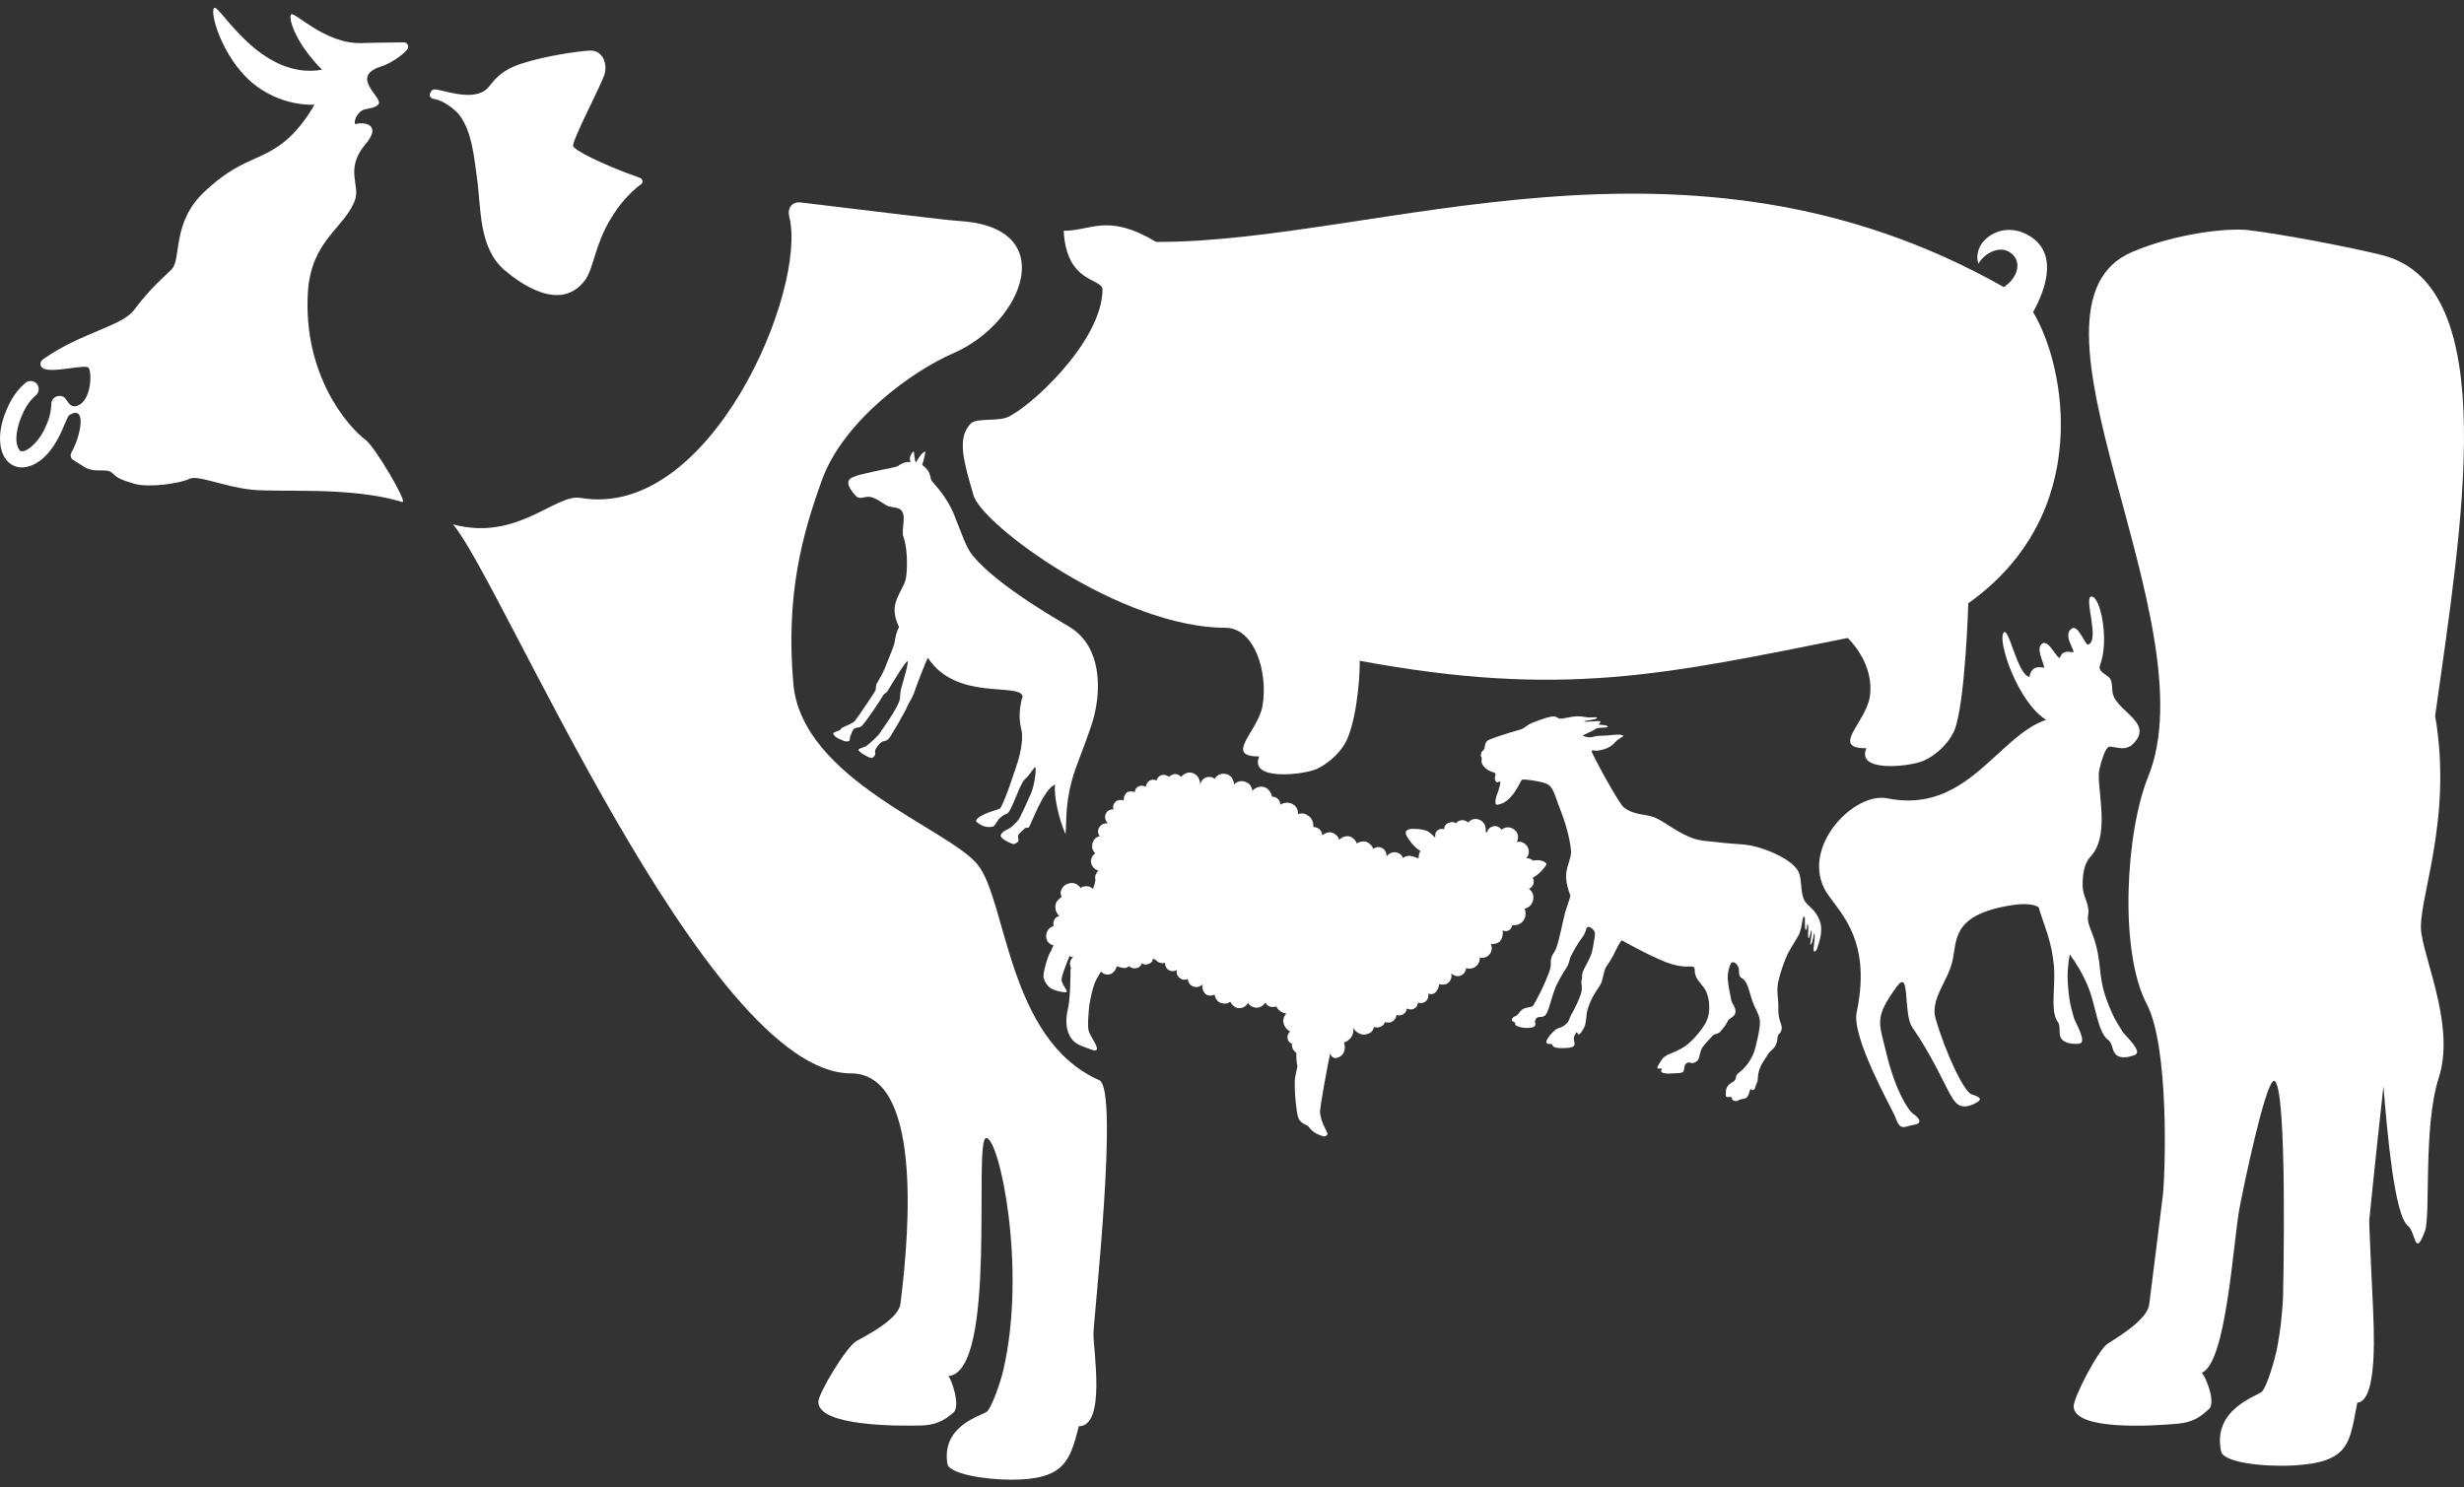
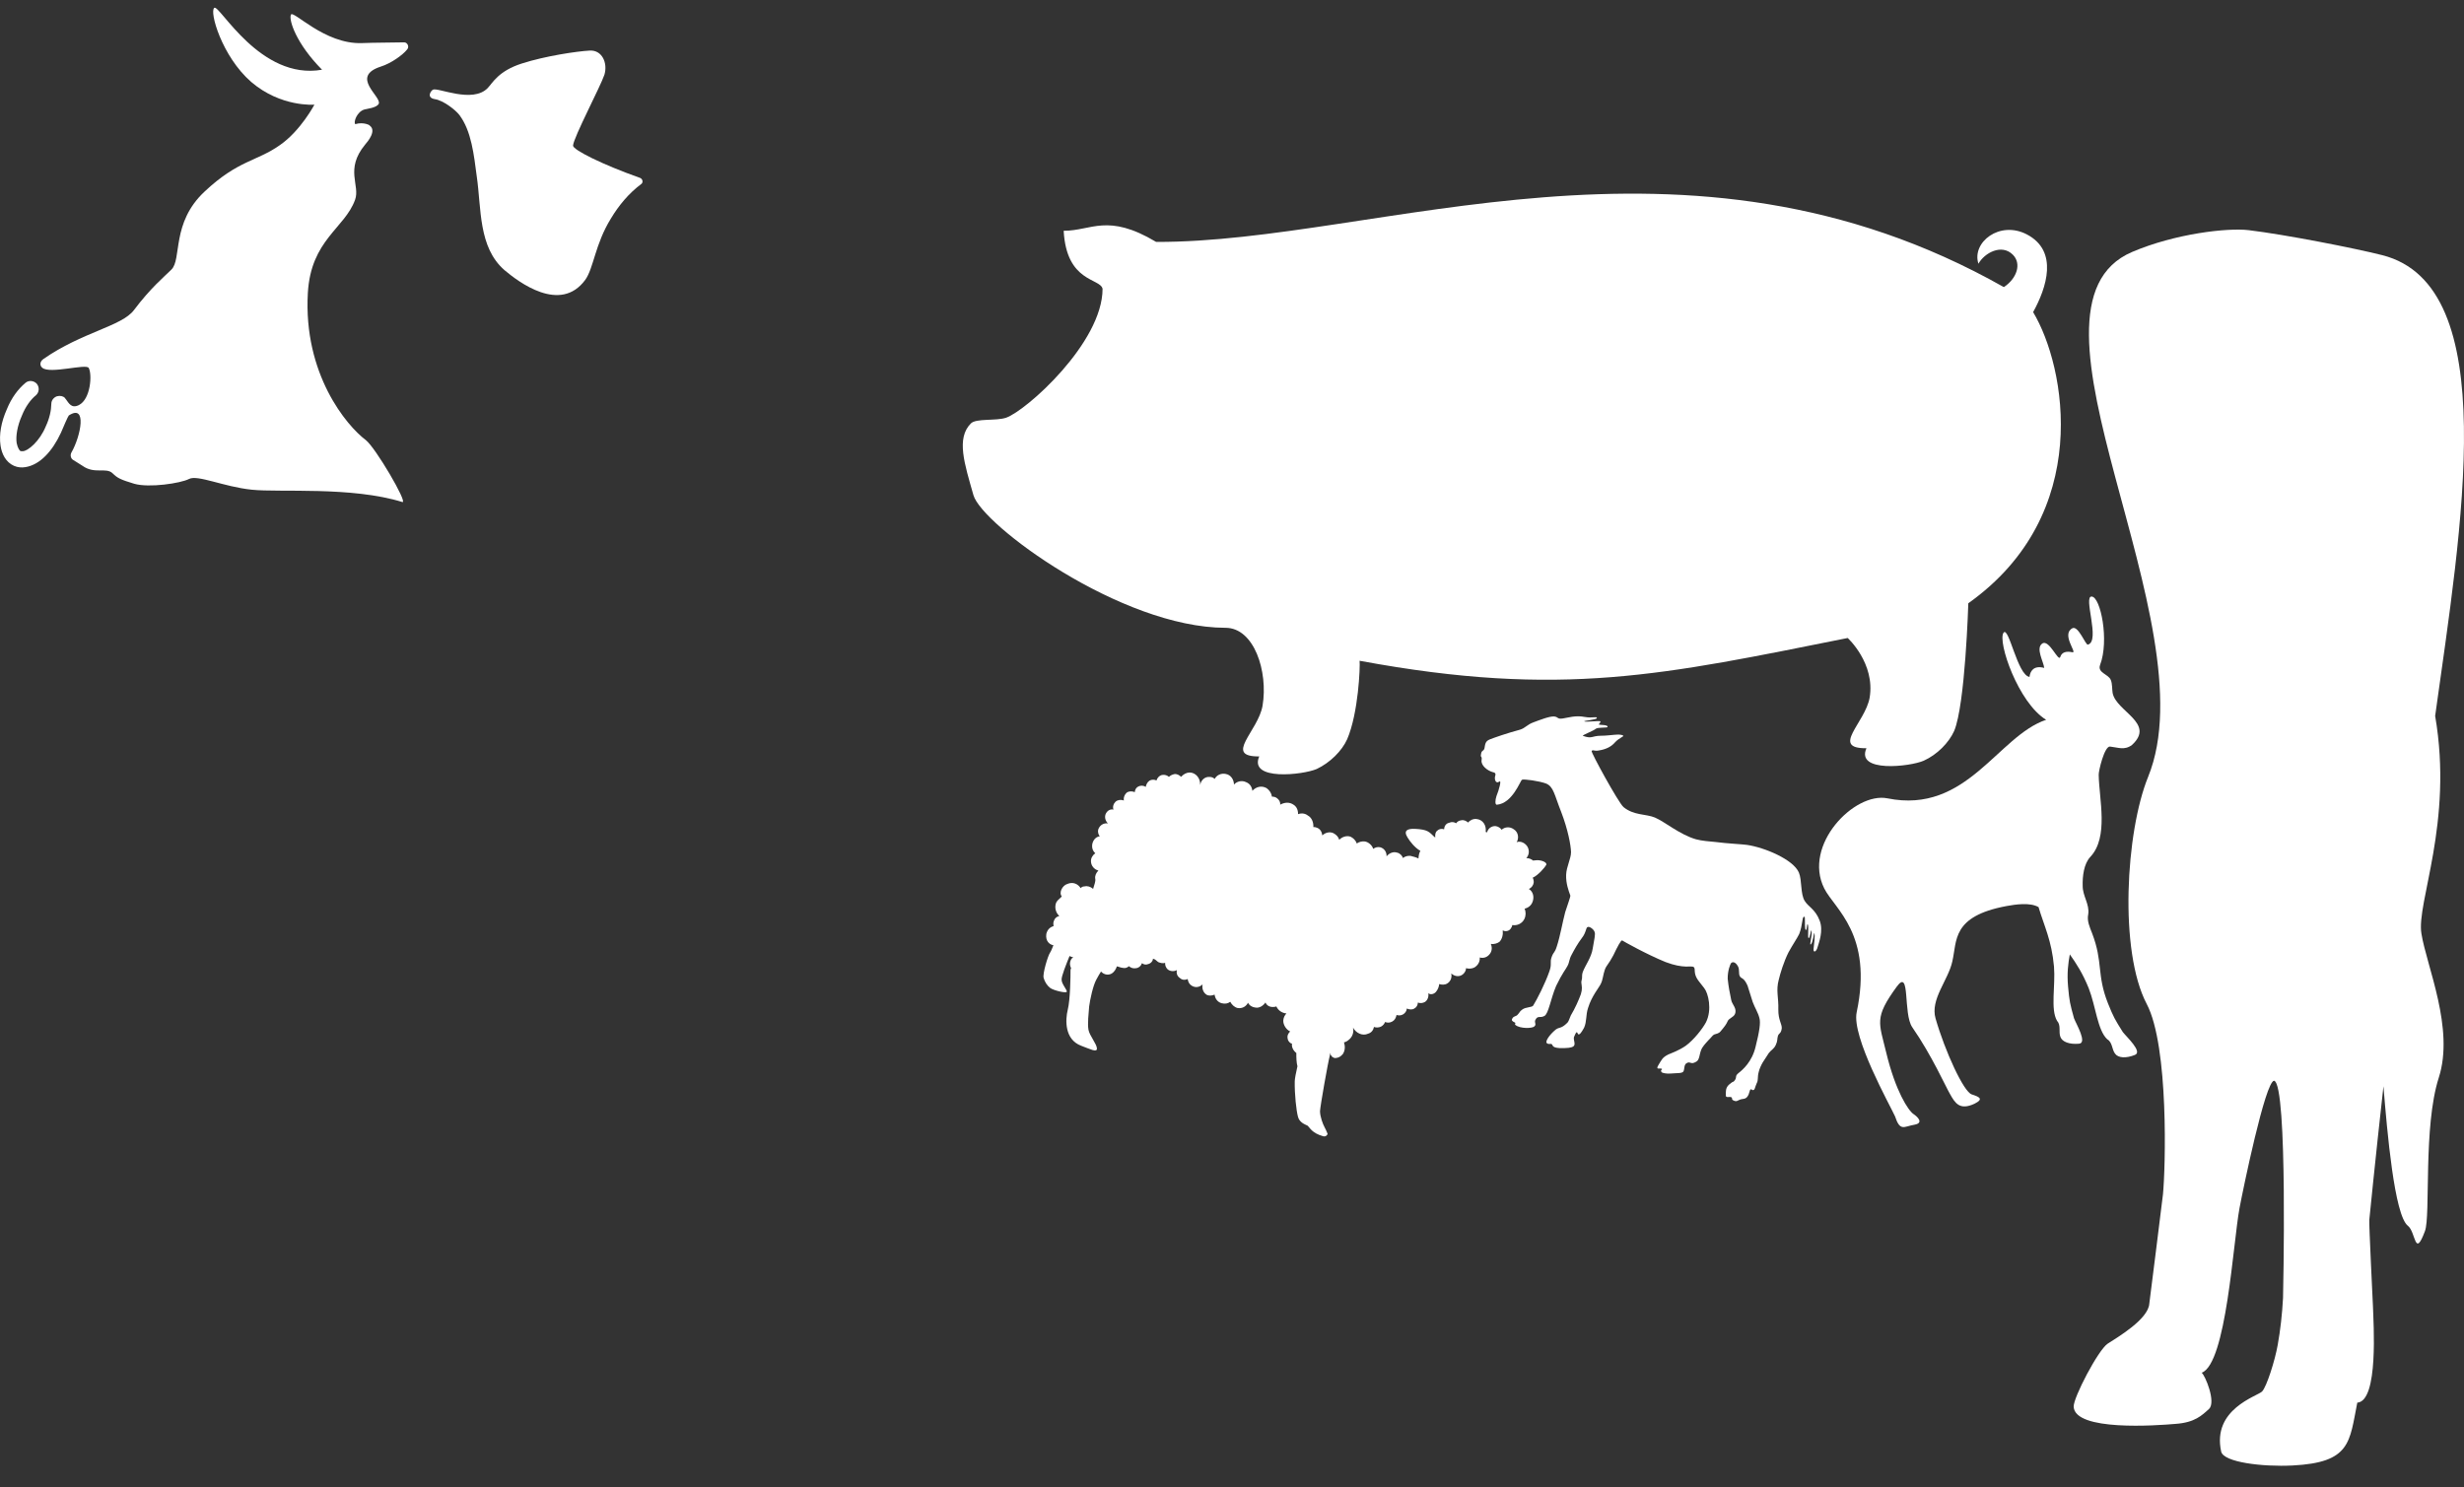
<svg xmlns="http://www.w3.org/2000/svg" version="1.1" id="レイヤー_1" x="0px" y="0px" viewBox="0 0 106 64" style="enable-background:new 0 0 106 64;" xml:space="preserve">
  <rect x="0" y="0" width="106" height="64" fill="#333333" stroke="none" />
  <style type="text/css">
	.st0{fill:#FFFFFF;}
</style>
  <g>
-     <path class="st0" d="M45.84,35.891c0.053-0.621-0.039-1.426,0.408-2.756c0.301-0.836,0.653-1.683,0.816-2.312   c0.308-1.202,0.305-2.957-0.976-3.799c-0.372-0.244-3.117-1.758-4.241-3.116c-0.291-0.351-0.487-0.984-0.802-1.762   c-0.313-0.774-0.852-1.312-0.957-1.449c-0.085-0.134-0.039-0.273-0.196-0.488c-0.08-0.098-0.218-0.203-0.218-0.203   s0.092-0.288,0.139-0.576c-0.211,0.045-0.384,0.463-0.414,0.461c-0.038-0.012-0.089-0.473-0.089-0.473s-0.249,0.177-0.138,0.469   c-0.199-0.045-0.451,0.084-0.516,0.149c-0.084,0.068-0.59,0.15-0.763,0.186c-0.209,0.048-1.013,0.217-1.082,0.265   c-0.086,0.038-0.462,0.108-0.259,0.491c0.06,0.118,0.246,0.379,0.36,0.429c0.097,0.032,0.203,0.006,0.345-0.023   c0.37-0.078,0.782,0.356,0.962,0.398c0.115,0.027,0.387,0.072,0.438,0.094c0.424,0.187,0.087,0.893,0.206,1.218   c0.22,0.603,0.161,1.645,0.09,1.863c-0.041,0.18-0.22,0.464-0.303,0.665c-0.133,0.293-0.303,0.657,0.018,1.337   c0.024,0.05-0.029,0.061-0.073,0.205c-0.057,0.128-0.085,0.371-0.131,0.57c-0.066,0.2-0.31,0.787-0.403,1.029   c-0.108,0.264-0.297,0.56-0.354,0.668c-0.039,0.106-0.021,0.167-0.034,0.259c-0.041,0.096-0.826,1.25-0.897,1.33   c-0.096,0.118-0.503,0.256-0.531,0.282c-0.037,0.022-0.065,0.051-0.092,0.094c-0.024,0.041-0.238,0.078-0.303,0.147   c-0.047,0.045,0.141,0.234,0.347,0.289c0.147,0.085,0.272,0.083,0.326,0.049c0.065-0.04,0.01-0.128,0.071-0.238   c0.05-0.111,0.08-0.258,0.186-0.311c0.106-0.054,0.127,0.002,0.261-0.072c0.15-0.096,0.936-1.286,0.966-1.366   c0.04-0.053,0.15-0.105,0.165-0.145c0.034-0.053,0.805-1.344,0.866-1.297c0.072,0.037-0.215,0.957-0.258,1.124   c-0.043,0.153-0.061,0.333-0.061,0.472c-0.063,0.408-0.866,1.462-0.897,1.538c-0.043,0.06-0.46,0.461-0.568,0.521   c-0.109,0.059-0.331,0.105-0.322,0.155c-0.015,0.077,0.383,0.314,0.507,0.34c0.067,0.023,0.113,0.008,0.173-0.069   c0.081-0.096,0.02-0.171,0.032-0.22c-0.006-0.068,0.163-0.311,0.282-0.383c0.103-0.072,0.205-0.02,0.323-0.164   c0.116-0.155,0.747-1.237,0.786-1.384c0.042-0.112,0.191-0.309,0.286-0.567c0.054-0.182,0.549-1.486,0.6-1.508   c1.217,1.874,3.945,1.046,4.071,1.656c-0.113,0.349-0.195,0.912-0.054,1.43c0.118,0.487-0.128,1.289-0.159,1.397   c-0.034,0.09-0.514,1.627-0.751,1.989c-0.034,0.05-0.983,0.258-1.047,0.557c0.174,0.173,0.482,0.31,0.738,0.225   c0.074-0.026,0.136-0.154,0.225-0.284c0.044-0.078,0.253-0.239,0.366-0.263c0.194-0.04,0.556-1.305,0.785-1.493   c0.175-0.133,0.407-0.539,0.436-0.512c0.068,0.033-0.015,0.727-0.177,1.127c-0.126,0.248-0.455,1.077-0.598,1.208   c-0.075,0.09-0.304,0.3-0.374,0.324c-0.062,0.013-0.301,0.136-0.332,0.278c-0.029,0.125,0.373,0.32,0.492,0.36   c0.136,0.034,0.165-0.034,0.234-0.075c0.081-0.06,0.008-0.189,0.018-0.277c0.028-0.093,0.259-0.276,0.304-0.323   c0.038-0.037,0.083-0.003,0.149-0.021c0.079-0.026,0.625-1.668,1.142-1.85C45.324,34.253,45.567,35.299,45.84,35.891z" />
    <path class="st0" d="M77.643,38.772c-0.196-0.293-0.117-0.906-0.257-1.231c-0.244-0.563-1.477-1.078-2.233-1.188   c-0.179-0.027-0.905-0.063-1.321-0.121c-0.283-0.028-0.614-0.049-0.874-0.12c-0.699-0.203-1.321-0.743-1.763-0.935   c-0.389-0.162-0.905-0.083-1.354-0.451c-0.227-0.204-1.412-2.369-1.369-2.413c0.074-0.08,0.073,0.027,0.332-0.026   c0.281-0.048,0.511-0.154,0.677-0.35c0.176-0.192,0.403-0.25,0.346-0.288c-0.155-0.097-0.56,0.009-0.955,0.008   c-0.409,0.004-0.373,0.149-0.777,0.004c-0.038-0.033,0.48-0.222,0.554-0.304c0.097-0.073,0.497-0.029,0.506-0.077   c0.038-0.102-0.336-0.081-0.367-0.102c-0.038-0.016,0.101-0.096,0.053-0.144c-0.037-0.031-0.656,0.047-0.688,0.003   c-0.041-0.025,0.543-0.067,0.543-0.142c-0.005-0.085-0.165,0.016-0.526-0.047c-0.389-0.077-0.699,0.03-0.938,0.066   c-0.252,0.037-0.181-0.065-0.373-0.086c-0.198-0.015-0.613,0.149-0.885,0.25c-0.284,0.101-0.347,0.244-0.582,0.318   c-0.555,0.148-1.1,0.34-1.29,0.414c-0.208,0.079-0.208,0.203-0.241,0.388c-0.043,0.144-0.123,0.065-0.149,0.256   c-0.032,0.166,0.054,0.049,0.025,0.256c-0.037,0.215,0.244,0.454,0.498,0.518c0.067,0.006,0.127,0.049,0.087,0.16   c-0.041,0.128,0.015,0.352,0.171,0.246c0.119-0.102-0.001,0.336-0.117,0.623c-0.055,0.166-0.067,0.378,0.02,0.368   c0.673-0.062,1.004-1.032,1.078-1.074c0.076-0.042,0.758,0.055,1.039,0.163c0.324,0.134,0.357,0.49,0.648,1.22   c0.293,0.763,0.415,1.429,0.424,1.729c-0.001,0.298-0.199,0.618-0.211,0.985c-0.011,0.368,0.107,0.683,0.18,0.881   c0.016,0.053-0.116,0.383-0.22,0.719c-0.119,0.448-0.216,1.028-0.355,1.454c-0.095,0.314-0.134,0.228-0.223,0.463   c-0.097,0.256,0.019,0.293-0.104,0.634c-0.182,0.522-0.524,1.193-0.696,1.47c-0.051,0.08-0.32,0.058-0.464,0.166   c-0.133,0.095-0.1,0.115-0.193,0.211c-0.078,0.102-0.166,0.059-0.233,0.166c-0.065,0.101,0.001,0.134,0.106,0.186   c0.054,0.034-0.039,0.065,0.027,0.108c0.196,0.159,0.714,0.149,0.808,0.059c0.109-0.101-0.021-0.159,0.05-0.293   c0.106-0.191,0.191-0.054,0.384-0.158c0.181-0.107,0.262-0.72,0.502-1.29c0.269-0.56,0.423-0.725,0.49-0.863   c0.094-0.176,0.062-0.272,0.18-0.485c0.118-0.225,0.257-0.474,0.438-0.715c0.187-0.233,0.171-0.45,0.246-0.471   c0.074-0.044,0.261,0.09,0.298,0.201c0.053,0.107-0.016,0.331-0.076,0.716c-0.059,0.393-0.316,0.718-0.427,1.012   c-0.039,0.106-0.028,0.175-0.035,0.282c-0.004,0.053-0.042,0.143-0.026,0.203c0.016,0.139,0.047,0.25-0.023,0.474   c-0.101,0.271-0.24,0.592-0.434,0.917c-0.053,0.112-0.075,0.223-0.139,0.303c-0.31,0.314-0.363,0.154-0.571,0.356   c-0.251,0.228-0.374,0.448-0.331,0.517c0.074,0.085,0.155,0.026,0.219,0.054c0.062,0.048,0.004,0.148,0.33,0.171   c0.362,0.006,0.521-0.01,0.612-0.079c0.102-0.09-0.015-0.261,0.017-0.394c0.043-0.091,0.081-0.202,0.117-0.207   c0.039-0.001,0.044,0.091,0.081,0.091c0.054,0.004,0.107-0.053,0.236-0.283c0.124-0.271,0.07-0.554,0.172-0.852   c0.161-0.528,0.482-0.885,0.551-1.045c0.087-0.171,0.097-0.394,0.171-0.602c0.065-0.187,0.166-0.239,0.365-0.618   c0.181-0.383,0.326-0.654,0.38-0.643c0.072,0.046,1.027,0.587,1.868,0.931c0.793,0.301,1.102,0.145,1.204,0.21   c0.073,0.054,0.036,0.139,0.062,0.271c0.043,0.241,0.203,0.38,0.394,0.636c0.18,0.224,0.351,0.934,0.077,1.478   c-0.151,0.28-0.519,0.751-0.866,1.005c-0.295,0.206-0.619,0.319-0.741,0.371c-0.278,0.134-0.297,0.239-0.438,0.463   c-0.136,0.229,0.063,0.111,0.144,0.16c0.056,0.033-0.087,0.042-0.005,0.144c0.03,0.037,0.212,0.074,0.388,0.059   c0.272-0.025,0.491,0.001,0.549-0.09c0.06-0.11,0.011-0.304,0.156-0.366c0.148-0.079,0.159,0.091,0.395-0.054   c0.143-0.074,0.133-0.303,0.209-0.495c0.051-0.144,0.18-0.277,0.308-0.42c0.144-0.137,0.188-0.228,0.261-0.256   c0.076-0.03,0.192-0.036,0.268-0.133c0.171-0.203,0.245-0.297,0.305-0.436c0.043-0.122,0.256-0.171,0.314-0.309   c0.102-0.241-0.121-0.41-0.158-0.598c-0.07-0.346-0.116-0.561-0.153-0.921c-0.006-0.364,0.118-0.63,0.139-0.666   c0.09-0.102,0.225-0.022,0.309,0.144c0.065,0.121,0.015,0.303,0.07,0.405c0.069,0.138,0.164,0.032,0.335,0.411   c0.038,0.123,0.17,0.538,0.222,0.704c0.095,0.256,0.228,0.452,0.287,0.684c0.064,0.207-0.002,0.603-0.162,1.241   c-0.151,0.649-0.557,0.996-0.734,1.134c-0.171,0.138-0.058,0.171-0.159,0.308c-0.101,0.133-0.007-0.021-0.252,0.192   c-0.154,0.143-0.135,0.299-0.135,0.447c-0.016,0.145,0.155,0.05,0.241,0.096c0.063,0.044-0.033,0.096,0.126,0.152   c0.143,0.053,0.129-0.055,0.396-0.085c0.25-0.033,0.24-0.363,0.298-0.407c0.086-0.02,0.033,0.044,0.123,0.028   c0.075-0.023,0.048-0.074,0.146-0.298c0.074-0.129,0.021-0.251,0.085-0.482c0.027-0.126,0.106-0.297,0.172-0.409   c0.096-0.138,0.183-0.291,0.262-0.404c0.108-0.138,0.213-0.17,0.294-0.335c0.096-0.202,0.055-0.261,0.097-0.399   c0.042-0.135,0.137-0.086,0.166-0.336c0.006-0.187-0.154-0.359-0.148-0.802c0.017-0.522-0.109-0.815,0.019-1.284   c0.059-0.256,0.217-0.777,0.419-1.177c0.171-0.314,0.385-0.629,0.461-0.79c0.155-0.404,0.112-0.707,0.202-0.739   c0.058-0.011,0.032,0.048,0.042,0.139c0.005,0.063-0.01,0.422,0.038,0.425c0.064,0.027,0.038-0.303,0.087-0.234   c0.051,0.095-0.019,0.574,0.036,0.586c0.062,0.011,0.096-0.389,0.118-0.325c0.061,0.171-0.109,0.656-0.023,0.597   c0.089-0.069,0.134-0.51,0.144-0.489c0.056,0.075-0.011,0.49-0.028,0.693c-0.011,0.171,0.124,0.118,0.177-0.095   c0.049-0.176,0.257-0.692,0.087-1.131C78.092,39.119,77.798,39.023,77.643,38.772z" />
    <path class="st0" d="M65.579,39.538c0.067-0.139,0.069-0.309,0.007-0.437c0.156-0.043,0.289-0.133,0.35-0.313   c0.071-0.208,0.013-0.429-0.164-0.537c0.115-0.052,0.196-0.164,0.208-0.283c0.004-0.065-0.011-0.139-0.044-0.203   c0.235-0.1,0.538-0.459,0.583-0.552c0.052-0.119-0.254-0.23-0.469-0.195c-0.037,0.005-0.065,0.001-0.092,0.011   c-0.093-0.068-0.182-0.109-0.297-0.107c0.113-0.126,0.143-0.293,0.063-0.467c-0.091-0.177-0.308-0.286-0.478-0.218   c0.103-0.163,0.082-0.43-0.127-0.557c-0.164-0.121-0.385-0.104-0.52,0.022c-0.038-0.064-0.112-0.109-0.186-0.14   c-0.187-0.066-0.398,0.061-0.439,0.251l-0.061-0.017c0.039-0.269-0.108-0.53-0.399-0.557c-0.133-0.015-0.279,0.051-0.354,0.153   c-0.078-0.064-0.176-0.123-0.296-0.097c-0.096,0.01-0.17,0.053-0.223,0.128c-0.081-0.055-0.195-0.071-0.304-0.019   c-0.134,0.024-0.208,0.154-0.214,0.279c-0.082-0.031-0.202-0.025-0.28,0.049c-0.091,0.053-0.117,0.201-0.097,0.292   c0,0-0.019-0.004-0.028-0.004c-0.247-0.232-0.286-0.327-0.849-0.357c-0.312-0.013-0.506,0.067-0.321,0.365   c0.109,0.182,0.315,0.446,0.556,0.582c-0.057,0.093-0.074,0.207-0.082,0.328c-0.12-0.062-0.236-0.079-0.339-0.111   c-0.091-0.011-0.229,0.004-0.325,0.093c-0.042-0.109-0.136-0.21-0.253-0.233c-0.162-0.057-0.345,0.02-0.455,0.159   c0.006-0.184-0.096-0.343-0.276-0.391c-0.111-0.021-0.212,0.003-0.299,0.069c-0.053-0.17-0.219-0.296-0.358-0.318   c-0.121-0.017-0.255,0.018-0.35,0.088c-0.044-0.137-0.151-0.238-0.271-0.295c-0.171-0.057-0.36,0.01-0.483,0.135   c-0.033-0.123-0.127-0.222-0.252-0.286c-0.153-0.072-0.356-0.026-0.474,0.099c-0.021-0.143-0.081-0.27-0.221-0.328   c-0.051-0.023-0.098-0.036-0.166-0.031c0.01-0.217-0.075-0.413-0.238-0.499c-0.111-0.087-0.259-0.116-0.42-0.058   c0.003-0.171-0.06-0.322-0.19-0.403c-0.185-0.131-0.393-0.105-0.58-0.006c0.015-0.106-0.04-0.212-0.144-0.284   c-0.063-0.049-0.147-0.062-0.21-0.061c-0.016-0.138-0.102-0.275-0.228-0.365c-0.217-0.122-0.452-0.063-0.614,0.114   c-0.021-0.17-0.103-0.311-0.282-0.377c-0.172-0.081-0.383-0.032-0.509,0.108c-0.003-0.207-0.13-0.417-0.353-0.456   c-0.199-0.043-0.395,0.051-0.476,0.213c-0.064-0.055-0.125-0.086-0.227-0.085c-0.19-0.014-0.362,0.13-0.399,0.347   c0.019-0.29-0.194-0.541-0.46-0.538c-0.142,0.007-0.261,0.078-0.361,0.186c-0.071-0.072-0.168-0.122-0.266-0.121   c-0.106,0.021-0.192,0.058-0.256,0.124c-0.074-0.068-0.172-0.099-0.286-0.084c-0.124,0.021-0.224,0.133-0.25,0.238   c-0.079-0.04-0.199-0.047-0.294,0.004c-0.11,0.076-0.137,0.159-0.172,0.275c-0.094-0.072-0.222-0.066-0.314-0.02   c-0.095,0.048-0.146,0.136-0.153,0.243c-0.111-0.044-0.227-0.043-0.322,0.004c-0.11,0.079-0.172,0.228-0.148,0.356   c-0.12-0.044-0.253-0.033-0.353,0.047c-0.096,0.093-0.139,0.228-0.093,0.346c-0.134-0.035-0.253,0.044-0.311,0.138   c-0.094,0.149-0.05,0.337,0.071,0.455c-0.171-0.026-0.348,0.065-0.416,0.26c-0.027,0.087-0.001,0.218,0.065,0.293   c-0.184,0.026-0.301,0.185-0.327,0.369c-0.016,0.152,0.036,0.276,0.134,0.362c-0.113,0.079-0.196,0.216-0.185,0.359   c0.012,0.196,0.147,0.337,0.32,0.386c-0.095,0.089-0.155,0.223-0.138,0.339c0.03,0.133-0.042,0.262-0.09,0.448   c-0.113-0.096-0.247-0.136-0.371-0.106c-0.068,0.001-0.129,0.026-0.164,0.076c-0.113-0.177-0.327-0.291-0.585-0.176   c-0.191,0.058-0.367,0.36-0.227,0.533c-0.14,0.15-0.223,0.174-0.262,0.327c-0.044,0.176,0.005,0.373,0.155,0.514   c-0.116,0.025-0.198,0.1-0.232,0.206c-0.036,0.084-0.026,0.157-0.015,0.23c-0.147,0.04-0.265,0.142-0.312,0.336   c-0.046,0.319,0.154,0.464,0.306,0.485c-0.054,0.129-0.099,0.255-0.135,0.302c-0.108,0.149-0.336,0.935-0.287,1.1   c0.047,0.174,0.147,0.334,0.291,0.443c0.167,0.108,0.625,0.212,0.693,0.169c0.083-0.037-0.211-0.328-0.21-0.527   c-0.015-0.142,0.203-0.679,0.341-1.023c0.042,0.027,0.096,0.05,0.162,0.045c-0.141,0.102-0.186,0.302-0.095,0.479   c-0.017,0.029-0.022,0.06-0.025,0.088c0.003,0.235-0.011,1.281-0.119,1.702c-0.106,0.429-0.144,1.278,0.578,1.548   c0.383,0.142,0.686,0.304,0.677,0.117c-0.003-0.19-0.32-0.554-0.364-0.806c-0.046-0.258,0.007-0.701,0.03-1.005   c0.038-0.286,0.163-0.886,0.306-1.147c0.064-0.125,0.14-0.25,0.204-0.353c0.111,0.122,0.283,0.175,0.443,0.095   c0.137-0.077,0.195-0.196,0.24-0.317c0.101,0.018,0.129,0.049,0.253,0.065c0.107,0.026,0.203-0.012,0.262-0.073   c0.075,0.064,0.18,0.107,0.278,0.089c0.138-0.002,0.242-0.096,0.287-0.217c0.074,0.06,0.171,0.076,0.263,0.038   c0.128-0.03,0.209-0.141,0.208-0.233c0.125,0.031,0.15,0.099,0.233,0.149c0.083,0.035,0.194,0.062,0.291,0.032   c-0.008,0.102,0.031,0.203,0.109,0.28c0.112,0.085,0.259,0.102,0.397,0.031c-0.03,0.138,0.012,0.267,0.134,0.343   c0.089,0.087,0.222,0.094,0.331,0.041c0.015,0.12,0.073,0.23,0.175,0.288c0.159,0.099,0.337,0.065,0.465-0.057   c-0.035,0.19,0.033,0.373,0.204,0.463c0.098,0.027,0.198,0.025,0.313-0.023c0.024,0.179,0.128,0.317,0.295,0.368   c0.157,0.041,0.281,0.016,0.377-0.06c0.071,0.128,0.178,0.233,0.317,0.268c0.193,0.03,0.358-0.055,0.449-0.227   c0.06,0.124,0.19,0.196,0.316,0.207c0.179,0.035,0.343-0.087,0.434-0.218c0.053,0.124,0.169,0.196,0.321,0.194   c0.037-0.001,0.103-0.002,0.147-0.026c0.077,0.17,0.24,0.287,0.434,0.303c-0.073,0.084-0.123,0.167-0.135,0.301   c-0.01,0.185,0.126,0.399,0.296,0.475c-0.076,0.071-0.143,0.182-0.105,0.319c0.011,0.096,0.1,0.192,0.183,0.205   c-0.021,0.153,0.055,0.299,0.187,0.403c-0.002,0.204,0.006,0.424,0.048,0.571c-0.065,0.286-0.113,0.526-0.116,0.642   c-0.011,0.561,0.069,1.279,0.137,1.522c0.058,0.252,0.3,0.336,0.411,0.389c0.106,0.087,0.184,0.32,0.673,0.457   c0.139,0.04,0.193-0.095,0.193-0.095s-0.045-0.134-0.125-0.28c-0.085-0.155-0.199-0.466-0.202-0.702   c0.014-0.244,0.334-2.06,0.426-2.415c0.01-0.028,0.01-0.052-0.001-0.078c-0.008,0-0.008,0,0.01-0.004   c0.023,0.101,0.093,0.195,0.218,0.212c0.162-0.012,0.239-0.073,0.326-0.17c0.107-0.154,0.105-0.347,0.053-0.507   c0.082-0.017,0.146-0.057,0.21-0.113c0.151-0.118,0.226-0.326,0.177-0.523c0.128,0.233,0.402,0.376,0.649,0.263   c0.147-0.044,0.224-0.151,0.254-0.29c0.096,0.036,0.197,0.03,0.3-0.013c0.09-0.051,0.146-0.116,0.176-0.2   c0.097,0.039,0.203,0.038,0.308-0.019c0.105-0.056,0.164-0.159,0.186-0.283c0.084,0.026,0.18,0.029,0.276-0.023   c0.096-0.056,0.158-0.145,0.167-0.255c0.101,0.048,0.244,0.061,0.327-0.004c0.095-0.048,0.145-0.15,0.148-0.252   c0.106,0.04,0.21,0.025,0.307-0.028c0.111-0.075,0.168-0.224,0.142-0.375c0.103,0.091,0.274,0.025,0.341-0.073   c0.06-0.075,0.117-0.19,0.128-0.32c0.104,0.031,0.233,0.043,0.342-0.023c0.146-0.085,0.217-0.261,0.174-0.435   c0.143,0.126,0.337,0.166,0.497,0.043c0.088-0.074,0.142-0.168,0.14-0.269c0.152,0.04,0.34,0.019,0.449-0.098   c0.11-0.1,0.153-0.228,0.143-0.362c0.14,0.04,0.286,0.001,0.387-0.102c0.131-0.125,0.164-0.305,0.089-0.479   c0.143,0.016,0.275-0.023,0.372-0.093c0.118-0.126,0.159-0.307,0.14-0.494c0.103,0.063,0.263,0.042,0.34-0.069   c0.041-0.057,0.063-0.103,0.073-0.158C65.266,39.838,65.485,39.738,65.579,39.538z" />
    <path class="st0" d="M104.759,30.805c1.126-8.095,2.933-18.505-2.275-19.826c-1.198-0.303-4.188-0.889-5.75-1.076   c-0.909-0.108-3.158,0.148-5.011,0.938c-5.556,2.371,3.39,15.938,0.688,22.586c-0.965,2.375-1.256,7.496-0.06,9.772   c0.961,1.828,0.806,7.11,0.699,8.188c-0.025,0.257-0.588,4.705-0.588,4.705c-0.041,0.672-1.372,1.451-1.794,1.725   c-0.408,0.275-1.48,2.327-1.46,2.711c0.058,1.063,3.557,0.81,4.386,0.738c0.824-0.058,1.128-0.363,1.438-0.644   c0.308-0.295-0.163-1.435-0.316-1.557c1.061-0.389,1.353-5.622,1.627-7.084c0.151-0.803,1.107-5.447,1.486-5.48   c0.6,0.12,0.386,9.345,0.386,9.345c-0.037,0.687-0.111,1.369-0.23,2.029c-0.117,0.658-0.469,1.78-0.671,1.997   c-0.212,0.207-2.162,0.757-1.76,2.588c0.106,0.46,1.784,0.661,3.07,0.596c2.505-0.126,2.447-1.001,2.785-2.703   c0.924-0.066,0.696-3.415,0.674-4.149c0,0-0.178-3.647-0.157-3.714c0,0,0.254-2.569,0.609-5.751   c0.157,1.934,0.469,5.553,1.051,6.003c0.346,0.269,0.287,1.428,0.734,0.229c0.251-0.673-0.083-4.49,0.595-6.602   c0.682-2.114-0.524-4.801-0.746-6.194C103.94,38.859,105.551,35.404,104.759,30.805z" />
    <path class="st0" d="M19.758,4.942c0.528,0.696,0.631,1.742,0.752,2.649c0.202,1.377,0.06,3.045,1.191,4.031   c0.598,0.505,2.402,1.882,3.475,0.421c0.364-0.504,0.421-1.532,1.102-2.636c0.341-0.569,0.771-1.088,1.312-1.493   c0.085-0.062,0.061-0.211-0.051-0.258c-1.635-0.579-2.896-1.211-2.887-1.392c0.024-0.355,1.186-2.555,1.35-3.05   c0.15-0.504-0.102-1.075-0.641-1.037c-0.532,0.029-1.901,0.229-2.914,0.556c-1.008,0.323-1.256,0.836-1.467,1.056   c-0.655,0.677-2.154-0.042-2.354,0.07c-0.09,0.042-0.294,0.341,0.074,0.406C19.072,4.316,19.599,4.736,19.758,4.942z" />
    <path class="st0" d="M17.389,1.822c-0.598,0.014-1.229,0.009-1.817,0.032c-1.616,0.061-2.971-1.452-3.059-1.219   C12.419,0.869,12.746,1.883,13.854,3C11.196,3.467,9.449,0.197,9.22,0.336c-0.225,0.149,0.323,2.093,1.588,3.191   c1.28,1.097,2.718,0.976,2.718,0.976S12.938,5.62,12.046,6.24c-0.999,0.71-1.803,0.644-3.251,2.009   C7.36,9.595,7.832,11.164,7.37,11.603c-0.317,0.313-0.897,0.794-1.606,1.737c-0.523,0.701-2.238,0.949-3.896,2.107   c-0.145,0.099-0.178,0.271-0.047,0.378c0.328,0.28,1.882-0.188,1.995,0.005c0.154,0.27,0.089,1.346-0.425,1.601   c-0.318,0.155-0.426-0.079-0.556-0.252C2.82,17.162,2.8,17.143,2.792,17.119c-0.075-0.073-0.201-0.106-0.34-0.069   c-0.137,0.047-0.244,0.173-0.244,0.327c-0.004,0.275-0.074,0.618-0.238,0.967c-0.265,0.649-0.766,1.056-0.981,1.07   c-0.046,0.004-0.089,0-0.108-0.005c-0.037-0.024-0.117-0.118-0.163-0.341c-0.046-0.285,0.023-0.738,0.225-1.187   c0.154-0.388,0.382-0.695,0.598-0.868c0.149-0.131,0.163-0.345,0.046-0.495c-0.13-0.15-0.359-0.164-0.494-0.042   c-0.318,0.267-0.598,0.643-0.795,1.126c-0.247,0.552-0.345,1.102-0.275,1.569c0.052,0.36,0.224,0.715,0.579,0.873   c0.163,0.07,0.332,0.084,0.491,0.056c0.635-0.102,1.163-0.695,1.527-1.476c0.098-0.23,0.304-0.715,0.341-0.748   c0.795-0.515,0.515,0.892,0.112,1.593c-0.065,0.117-0.022,0.261,0.061,0.313c0.192,0.116,0.289,0.182,0.415,0.261   c0.52,0.373,1.015,0.051,1.295,0.323c0.21,0.205,0.336,0.27,0.929,0.449c0.64,0.186,2-0.02,2.36-0.206   c0.369-0.192,1.49,0.336,2.695,0.462c1.196,0.127,4.287-0.15,6.488,0.533c0.22,0.014-1.164-2.345-1.579-2.668   c-0.831-0.622-2.691-2.845-2.494-6.325c0.13-2.293,1.587-2.783,2.031-4.012c0.23-0.626-0.449-1.307,0.431-2.374   c0.121-0.139,0.513-0.606,0.191-0.827c0.034,0.005-0.237-0.167-0.612-0.056c-0.088-0.074,0.067-0.537,0.393-0.63   c0.113-0.033,0.528-0.07,0.617-0.248c0.126-0.313-1.243-1.163,0.084-1.597c0.439-0.136,0.943-0.496,1.13-0.73   C17.628,2.013,17.524,1.822,17.389,1.822z" />
-     <path class="st0" d="M47.292,46.479c-3.943-1.737-3.976-7.7-5.229-9.271c-1.228-1.541-7.57-3.662-7.934-7.787   c-0.339-3.841,0.399-6.476,1.239-8.788c0.924-2.538,3.895-4.68,5.642-5.433c3.026-1.312,4.641-5.426,0.266-5.69   c-0.619-0.037-3.993-0.462-6.866-0.803c-0.214-0.028-0.574,0.136-0.453,0.626c0.776,3.144-3.401,13.056-8.982,12.089   c-1.099-0.181-2.724,1.887-5.489,1.14c2.05,2.358,10.903,23.622,17.115,23.622c3.036,0,2.559,6.572,2.135,9.916   c-0.084,0.668-1.462,1.36-1.901,1.607c-0.425,0.248-1.626,2.228-1.63,2.612c-0.01,1.065,3.498,1.036,4.33,1.018   c0.826-0.005,1.149-0.29,1.476-0.551c0.326-0.275-0.071-1.444-0.216-1.575c2.141-0.181,1.066-10.183,1.626-10.244   c0.561-0.06,1.767,5.593,0.738,9.997c-0.136,0.588-0.503,1.584-0.696,1.77c-0.202,0.177-1.985,0.585-1.705,2.256   c0.075,0.42,1.579,0.677,2.742,0.677c2.266,0,2.527-0.779,2.91-2.298c1.187,0,0.616-3.322,0.63-3.985   C47.046,56.726,48.152,46.858,47.292,46.479z" />
    <path class="st0" d="M43.285,17.972c-0.428,0.148-1.29,0.019-1.517,0.246c-0.642,0.642-0.275,1.734,0.109,3.087   c0.361,1.272,6.337,5.701,10.847,5.708c1.229,0.002,1.837,1.876,1.591,3.351c-0.189,1.103-1.694,2.197-0.143,2.183   c-0.461,1.063,1.889,0.795,2.473,0.541c0.572-0.27,1.082-0.774,1.31-1.281c0.486-1.128,0.563-3.14,0.534-3.376   c8.722,1.619,13.143,0.588,20.998-0.979c0,0,1.189,1.081,0.945,2.565c-0.196,1.094-1.694,2.192-0.138,2.178   c-0.472,1.062,1.879,0.794,2.465,0.536c0.574-0.259,1.078-0.77,1.306-1.274c0.48-1.123,0.611-5.5,0.611-5.5   c5.397-3.834,4.194-10.192,2.788-12.526c0.579-1.049,1.1-2.627-0.268-3.344c-1.174-0.614-2.383,0.346-2.085,1.261   c0.26-0.467,0.998-0.871,1.481-0.388c0.386,0.386,0.174,1.022-0.387,1.394c-13.696-7.748-26.937-1.909-36.469-1.945   c-2.095-1.253-2.782-0.475-3.977-0.479c0.121,2.234,1.58,2.032,1.673,2.498C47.432,14.744,44.153,17.668,43.285,17.972z" />
    <path class="st0" d="M89.224,43.817c-0.174-0.632-0.198-0.718-0.257-1.371c-0.051-0.586,0.006-0.993,0.075-1.382   c0.282,0.396,0.557,0.821,0.814,1.458c0.303,0.774,0.378,1.808,0.797,2.196c0.228,0.132,0.194,0.431,0.334,0.616   c0.136,0.193,0.476,0.209,0.855,0.057c0.344-0.132-0.35-0.767-0.518-0.982c-0.349-0.557-0.396-0.632-0.641-1.239   c-0.492-1.241-0.201-1.764-0.683-3.017c-0.102-0.265-0.226-0.527-0.166-0.811c0.068-0.431-0.243-0.79-0.238-1.226   c-0.012-0.407,0.047-0.947,0.33-1.247c0.799-0.852,0.375-2.481,0.359-3.53c-0.008-0.164,0.248-1.244,0.488-1.216   c0.338,0.036,0.62,0.173,0.941-0.067c1.031-0.941-0.678-1.438-0.83-2.239c-0.028-0.166-0.008-0.394-0.08-0.563   c-0.103-0.252-0.58-0.302-0.461-0.639c0.403-1.051,0.024-2.917-0.354-2.946c-0.394-0.049,0.388,1.933-0.172,2.068   c-0.093,0.024-0.408-0.821-0.657-0.709c-0.504,0.256,0.207,1.068,0.001,1.039c-0.259-0.059-0.462-0.013-0.528,0.198   c-0.08,0.247-0.478-0.778-0.777-0.575c-0.294,0.201,0.06,0.785,0.085,1.049c-0.466-0.126-0.608,0.157-0.633,0.387   c-0.521-0.073-0.892-2.212-1.118-1.9c-0.263,0.383,0.63,3.012,1.834,3.745c-2.088,0.701-3.409,4.071-6.827,3.38   c-1.418-0.287-3.655,2.007-2.719,3.876c0.441,0.883,2.107,1.968,1.395,5.329c-0.224,1.055,1.439,4.009,1.649,4.475   c0.222,0.671,0.378,0.44,0.839,0.362c0.412-0.075,0.127-0.344-0.037-0.453c-0.232-0.152-0.781-0.994-1.179-2.646   c-0.309-1.297-0.534-1.491,0.457-2.847c0.591-0.808,0.257,1.173,0.664,1.755c0.841,1.212,1.444,2.573,1.621,2.869   c0.224,0.403,0.423,0.715,1.058,0.418c0.414-0.207,0.193-0.297-0.122-0.4c-0.346-0.107-1.15-1.854-1.556-3.266   c-0.239-0.824,0.549-1.651,0.721-2.457c0.209-0.896-0.031-1.94,2.332-2.381c0.359-0.064,0.997-0.171,1.377,0.045   c0.245,0.827,0.562,1.425,0.665,2.56c0.067,0.828-0.158,1.838,0.13,2.331c0.18,0.193,0.062,0.468,0.143,0.687   c0.074,0.224,0.395,0.337,0.802,0.3C89.805,44.88,89.323,44.072,89.224,43.817z" />
  </g>
  <g>
</g>
  <g>
</g>
  <g>
</g>
  <g>
</g>
  <g>
</g>
  <g>
</g>
</svg>